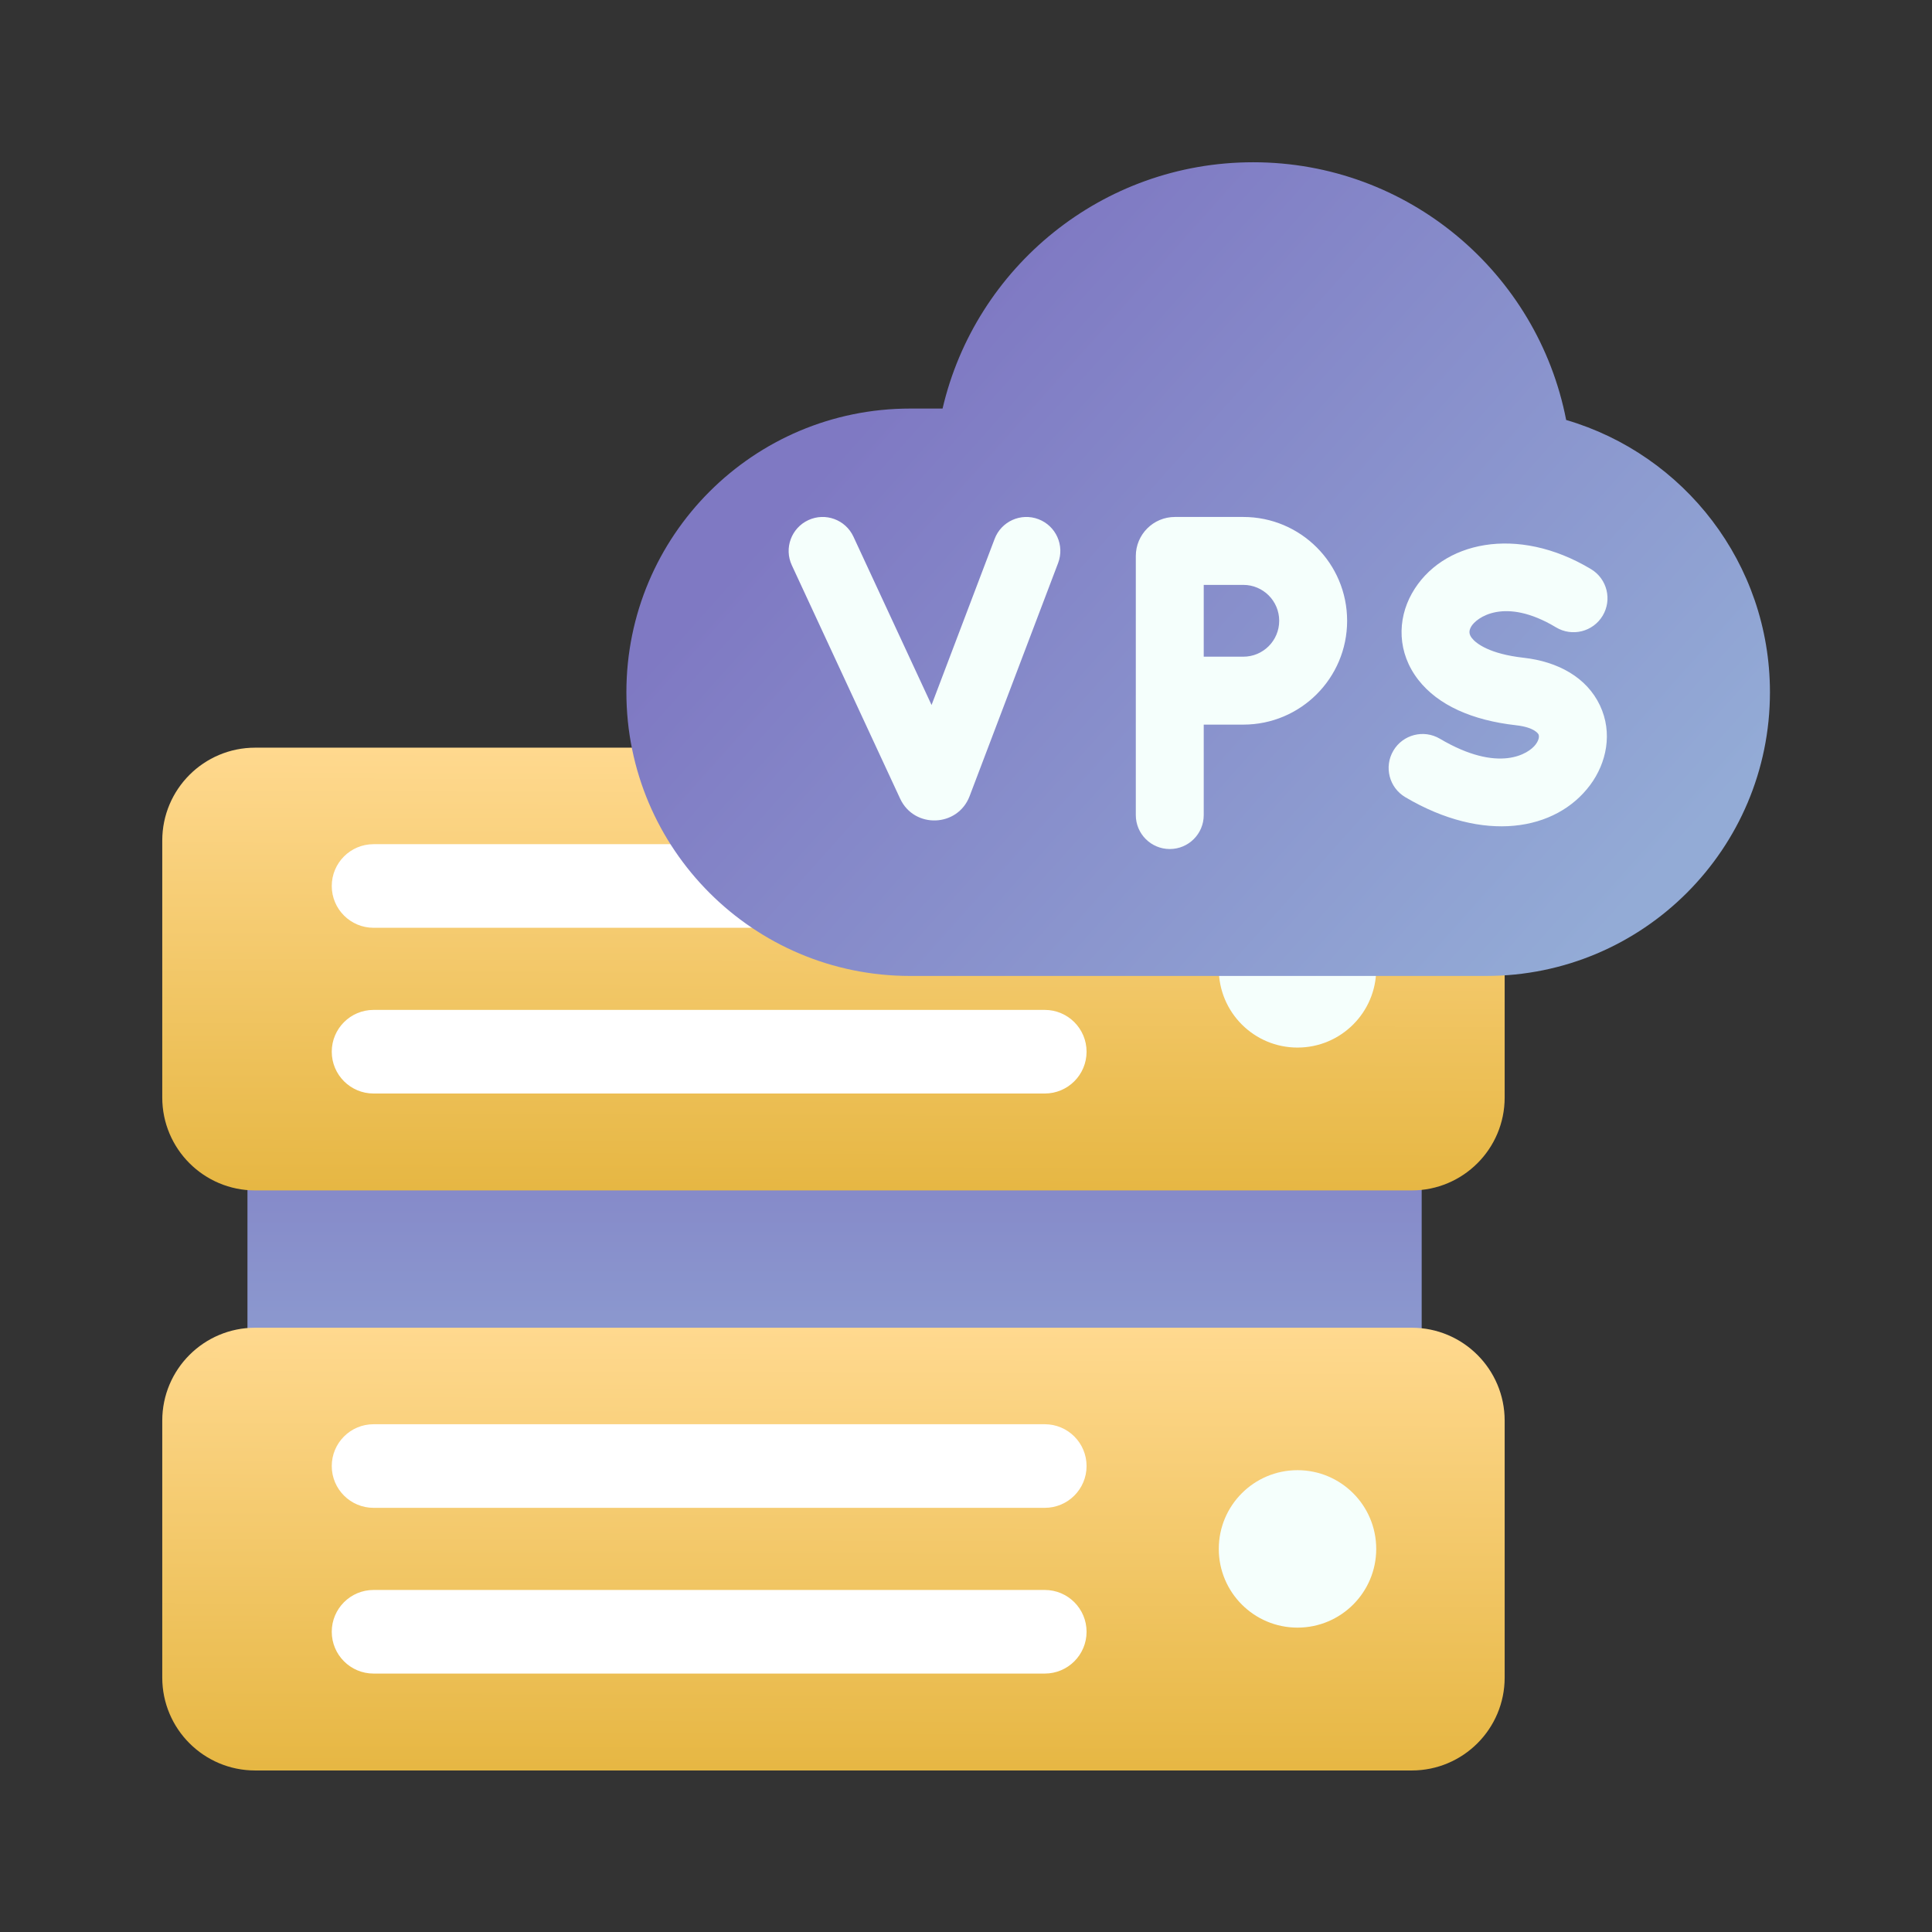
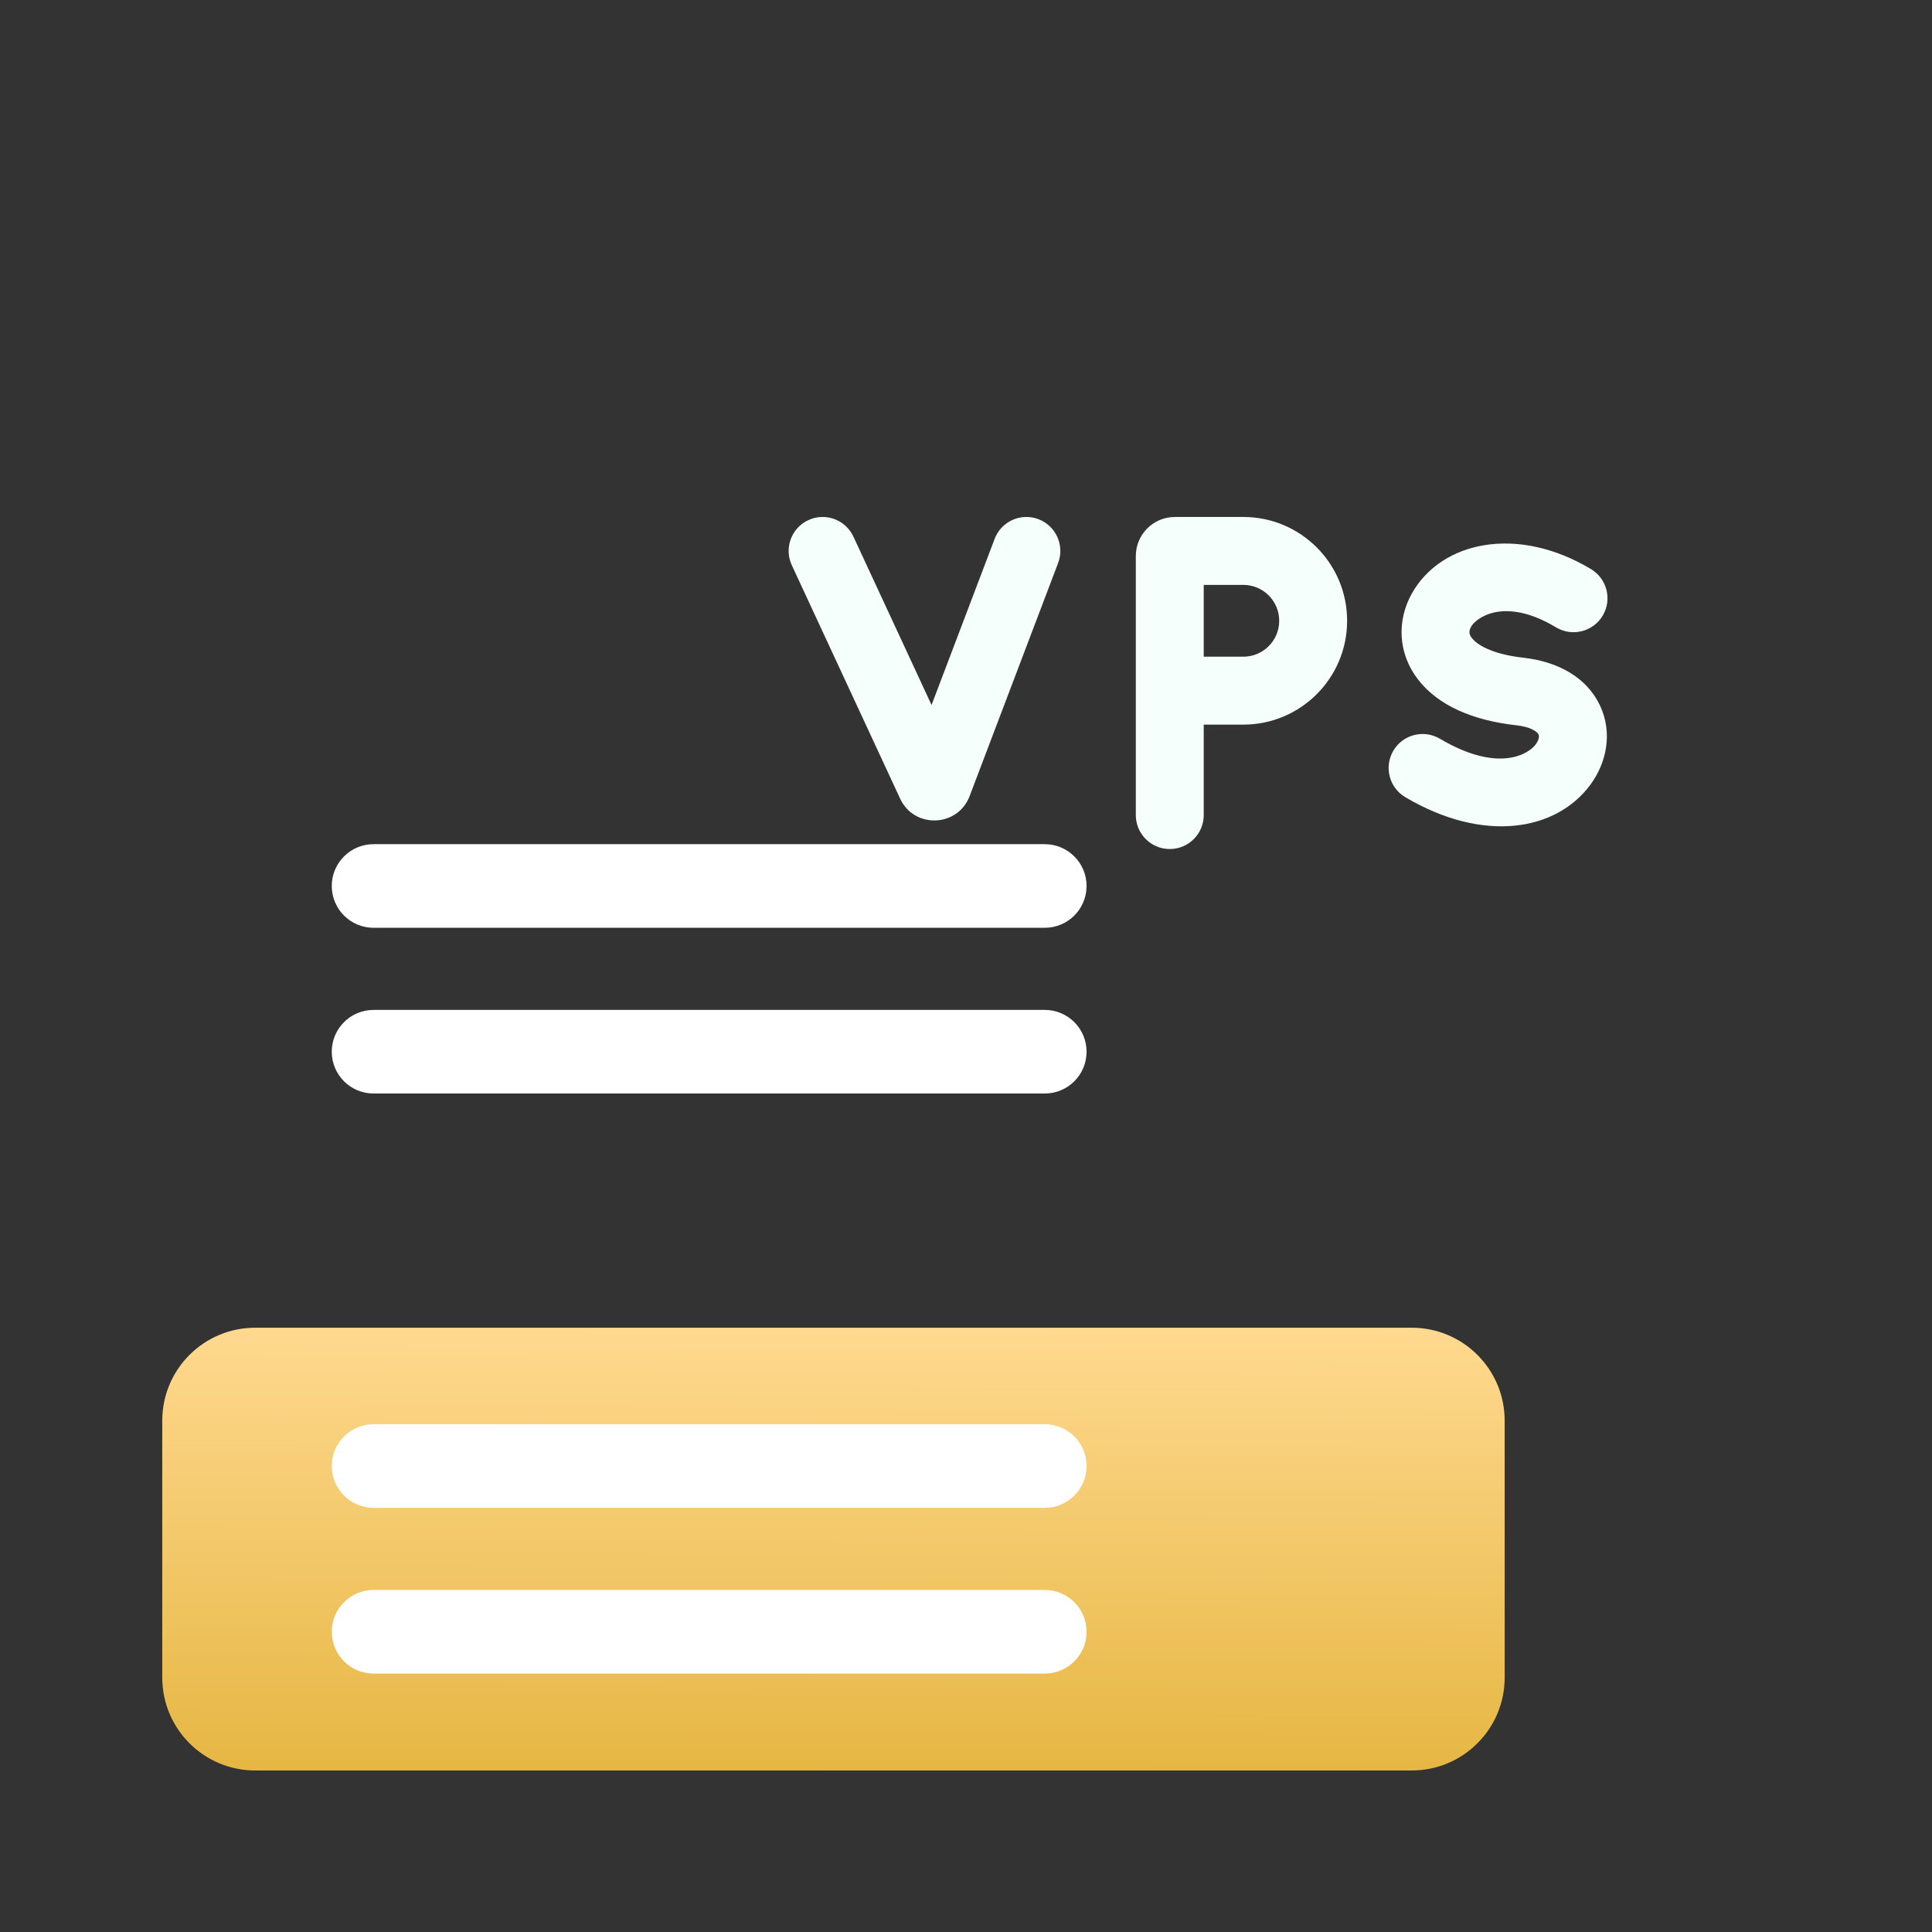
<svg xmlns="http://www.w3.org/2000/svg" width="512" height="512" fill="none" viewBox="0 0 512 512" id="vps">
  <rect x="0" y="0" width="512" height="512" fill="#333333" stroke="none" />
-   <path fill="url(#paint0_linear_28_914)" d="M65.578 209.232C65.578 206.513 67.782 204.309 70.501 204.309H371.836C374.555 204.309 376.76 206.513 376.76 209.232V463.548C376.76 466.267 374.555 468.472 371.836 468.472H70.501C67.782 468.472 65.578 466.267 65.578 463.548V209.232Z" />
-   <path fill="#D9D9D9" d="M119.304 409.004C119.304 424.573 110.874 437.194 100.476 437.194C90.077 437.194 81.648 424.573 81.648 409.004C81.648 393.434 90.077 380.813 100.476 380.813C110.874 380.813 119.304 393.434 119.304 409.004Z" />
  <path fill="url(#paint1_linear_28_914)" d="M43 376.48C43 362.883 54.023 351.861 67.62 351.861H374.132C387.729 351.861 398.751 362.883 398.751 376.48V444.575C398.751 458.172 387.729 469.194 374.132 469.194H67.62C54.023 469.194 43 458.172 43 444.575V376.48Z" />
-   <path fill="url(#paint2_linear_28_914)" d="M43 222.76C43 209.163 54.023 198.141 67.62 198.141H374.132C387.729 198.141 398.751 209.163 398.751 222.76V290.855C398.751 304.452 387.729 315.474 374.132 315.474H67.62C54.023 315.474 43 304.452 43 290.855V222.76Z" />
  <path fill="#fff" fill-rule="evenodd" d="M87.919 278.715C87.919 272.596 92.879 267.636 98.998 267.636H276.874C282.992 267.636 287.952 272.596 287.952 278.715 287.952 284.833 282.992 289.794 276.874 289.794H98.998C92.879 289.794 87.919 284.833 87.919 278.715zM87.919 432.435C87.919 426.316 92.879 421.356 98.998 421.356H276.874C282.992 421.356 287.952 426.316 287.952 432.435 287.952 438.553 282.992 443.513 276.874 443.513H98.998C92.879 443.513 87.919 438.553 87.919 432.435zM87.919 234.795C87.919 228.676 92.879 223.716 98.998 223.716H276.874C282.992 223.716 287.952 228.676 287.952 234.795 287.952 240.914 282.992 245.874 276.874 245.874H98.998C92.879 245.874 87.919 240.914 87.919 234.795zM87.919 388.515C87.919 382.396 92.879 377.436 98.998 377.436H276.874C282.992 377.436 287.952 382.396 287.952 388.515 287.952 394.633 282.992 399.593 276.874 399.593H98.998C92.879 399.593 87.919 394.633 87.919 388.515z" clip-rule="evenodd" />
-   <path fill="#F5FFFC" d="M364.713 256.755C364.713 268.277 355.373 277.617 343.851 277.617 332.33 277.617 322.99 268.277 322.99 256.755 322.99 245.233 332.33 235.893 343.851 235.893 355.373 235.893 364.713 245.233 364.713 256.755zM364.713 410.475C364.713 421.996 355.373 431.337 343.851 431.337 332.33 431.337 322.99 421.996 322.99 410.475 322.99 398.953 332.33 389.613 343.851 389.613 355.373 389.613 364.713 398.953 364.713 410.475z" />
-   <path fill="url(#paint3_linear_28_914)" fill-rule="evenodd" d="M332.097 258.635H241.181C199.66 258.635 166 224.975 166 183.454C166 141.933 199.66 108.273 241.181 108.273H249.79C258.495 70.868 292.042 43 332.097 43C373.224 43 407.489 72.38 415.049 111.297C446.26 120.441 469.054 149.286 469.054 183.454C469.054 224.975 435.395 258.635 393.873 258.635H332.097Z" clip-rule="evenodd" />
  <path fill="#F5FFFC" fill-rule="evenodd" d="M275.197 137.589C279.844 139.353 282.18 144.55 280.416 149.197L256.959 210.978C253.817 219.253 242.265 219.667 238.539 211.638L209.838 149.791C207.746 145.282 209.705 139.931 214.214 137.839 218.722 135.746 224.074 137.705 226.166 142.214L246.872 186.834 263.588 142.808C265.353 138.161 270.55 135.824 275.197 137.589zM301.002 147.36C301.002 141.639 305.639 137.002 311.359 137.002H329.488C344.684 137.002 357.002 149.321 357.002 164.517 357.002 179.713 344.684 192.031 329.488 192.031H319.002V216.002C319.002 220.973 314.973 225.002 310.002 225.002 305.032 225.002 301.002 220.973 301.002 216.002V147.36zM319.002 174.031H329.488C334.742 174.031 339.002 169.772 339.002 164.517 339.002 159.262 334.742 155.002 329.488 155.002H319.002V174.031zM374.161 157.278C381.943 143.42 402.119 139.095 421.639 150.828 425.899 153.389 427.277 158.918 424.716 163.179 422.155 167.439 416.626 168.816 412.366 166.256 398.671 158.024 391.169 163.753 389.856 166.09 389.228 167.21 389.271 168.082 390.073 169.112 391.191 170.547 394.763 173.302 403.77 174.311 412.916 175.336 420.508 179.54 424.006 186.947 427.446 194.232 425.739 202.195 421.431 208.005 412.339 220.268 393.135 223.506 372.423 211.264 368.144 208.735 366.725 203.216 369.254 198.937 371.783 194.658 377.302 193.24 381.581 195.769 397.246 205.027 405.159 199.73 406.973 197.284 408.117 195.74 407.811 194.806 407.729 194.634L407.729 194.634C407.704 194.58 406.849 192.769 401.766 192.199 390.212 190.905 381.131 186.924 375.873 180.173 370.299 173.018 370.243 164.256 374.161 157.278z" clip-rule="evenodd" />
  <defs>
    <linearGradient id="paint0_linear_28_914" x1="221.169" x2="221.169" y1="204.309" y2="468.472" gradientUnits="userSpaceOnUse">
      <stop offset=".191" stop-color="#7C73C0" />
      <stop offset=".764" stop-color="#94ADD7" />
    </linearGradient>
    <linearGradient id="paint1_linear_28_914" x1="220.876" x2="220.449" y1="351.861" y2="498.864" gradientUnits="userSpaceOnUse">
      <stop stop-color="#FFD98F" />
      <stop offset="1" stop-color="#E0AE30" />
    </linearGradient>
    <linearGradient id="paint2_linear_28_914" x1="220.876" x2="220.449" y1="198.141" y2="345.144" gradientUnits="userSpaceOnUse">
      <stop stop-color="#FFD98F" />
      <stop offset="1" stop-color="#E0AE30" />
    </linearGradient>
    <linearGradient id="paint3_linear_28_914" x1="238.85" x2="415.437" y1="100.697" y2="258.635" gradientUnits="userSpaceOnUse">
      <stop stop-color="#7F79C3" />
      <stop offset="1" stop-color="#93ABD6" />
    </linearGradient>
  </defs>
</svg>